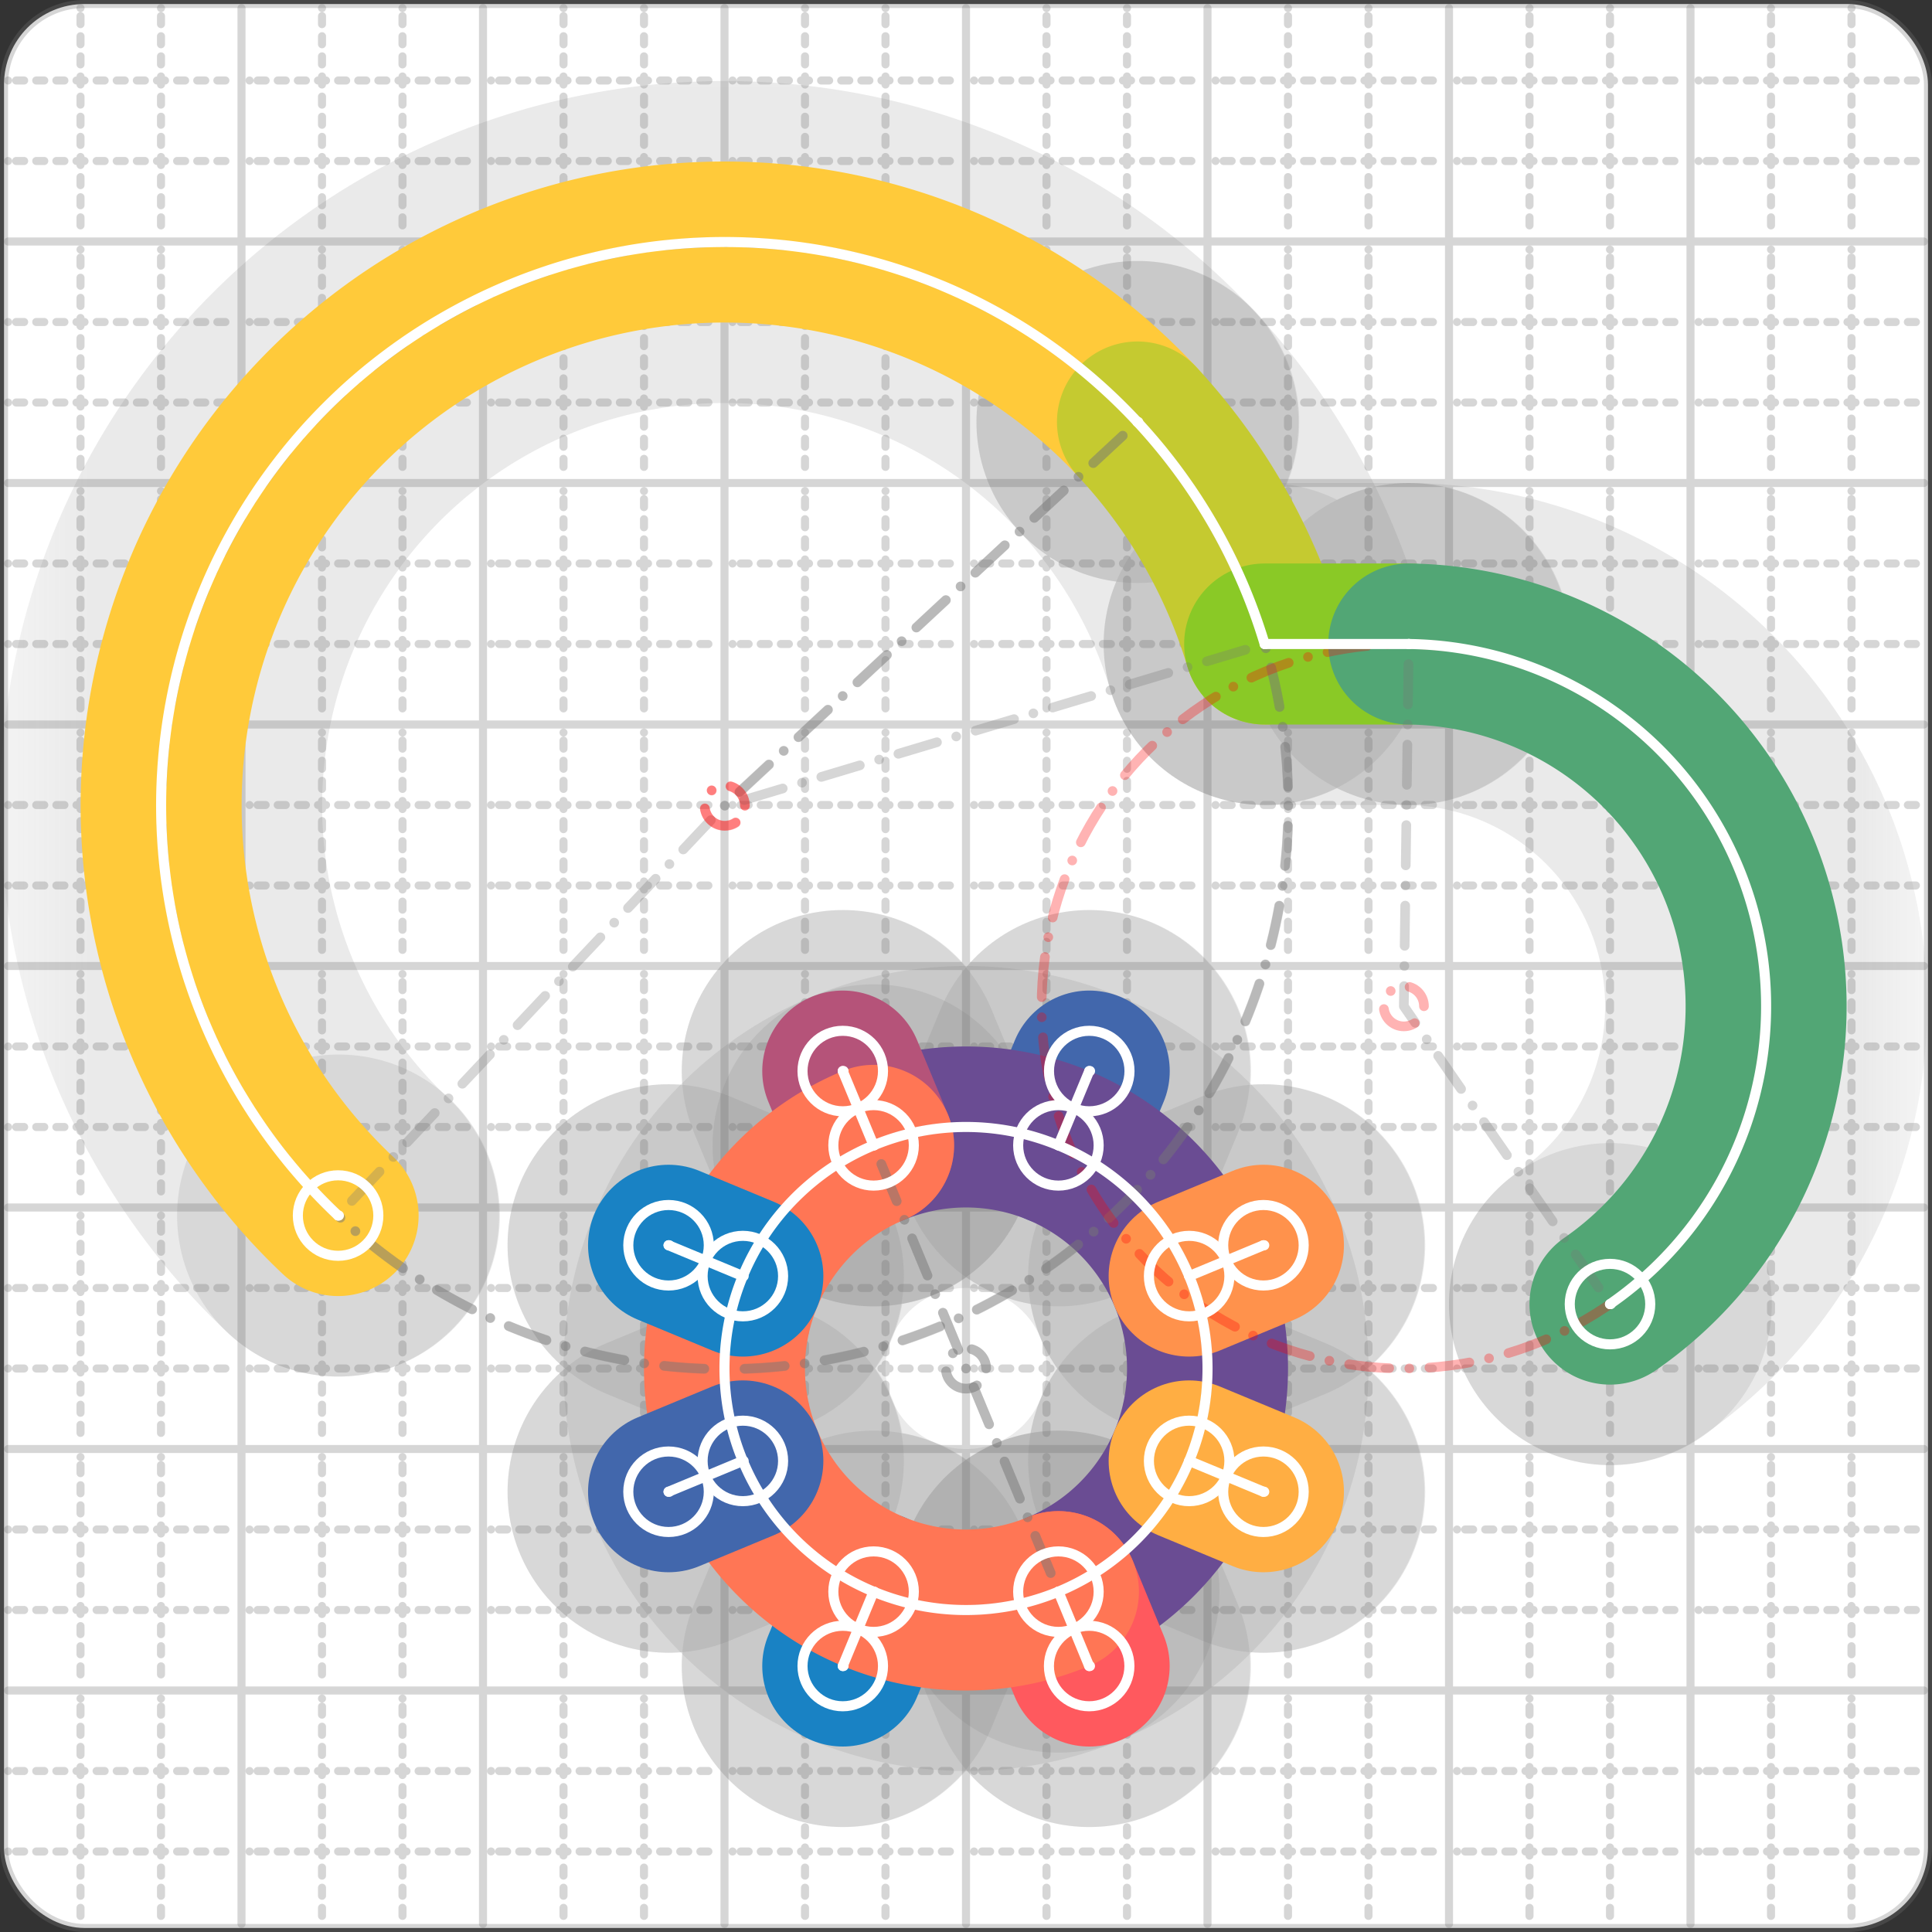
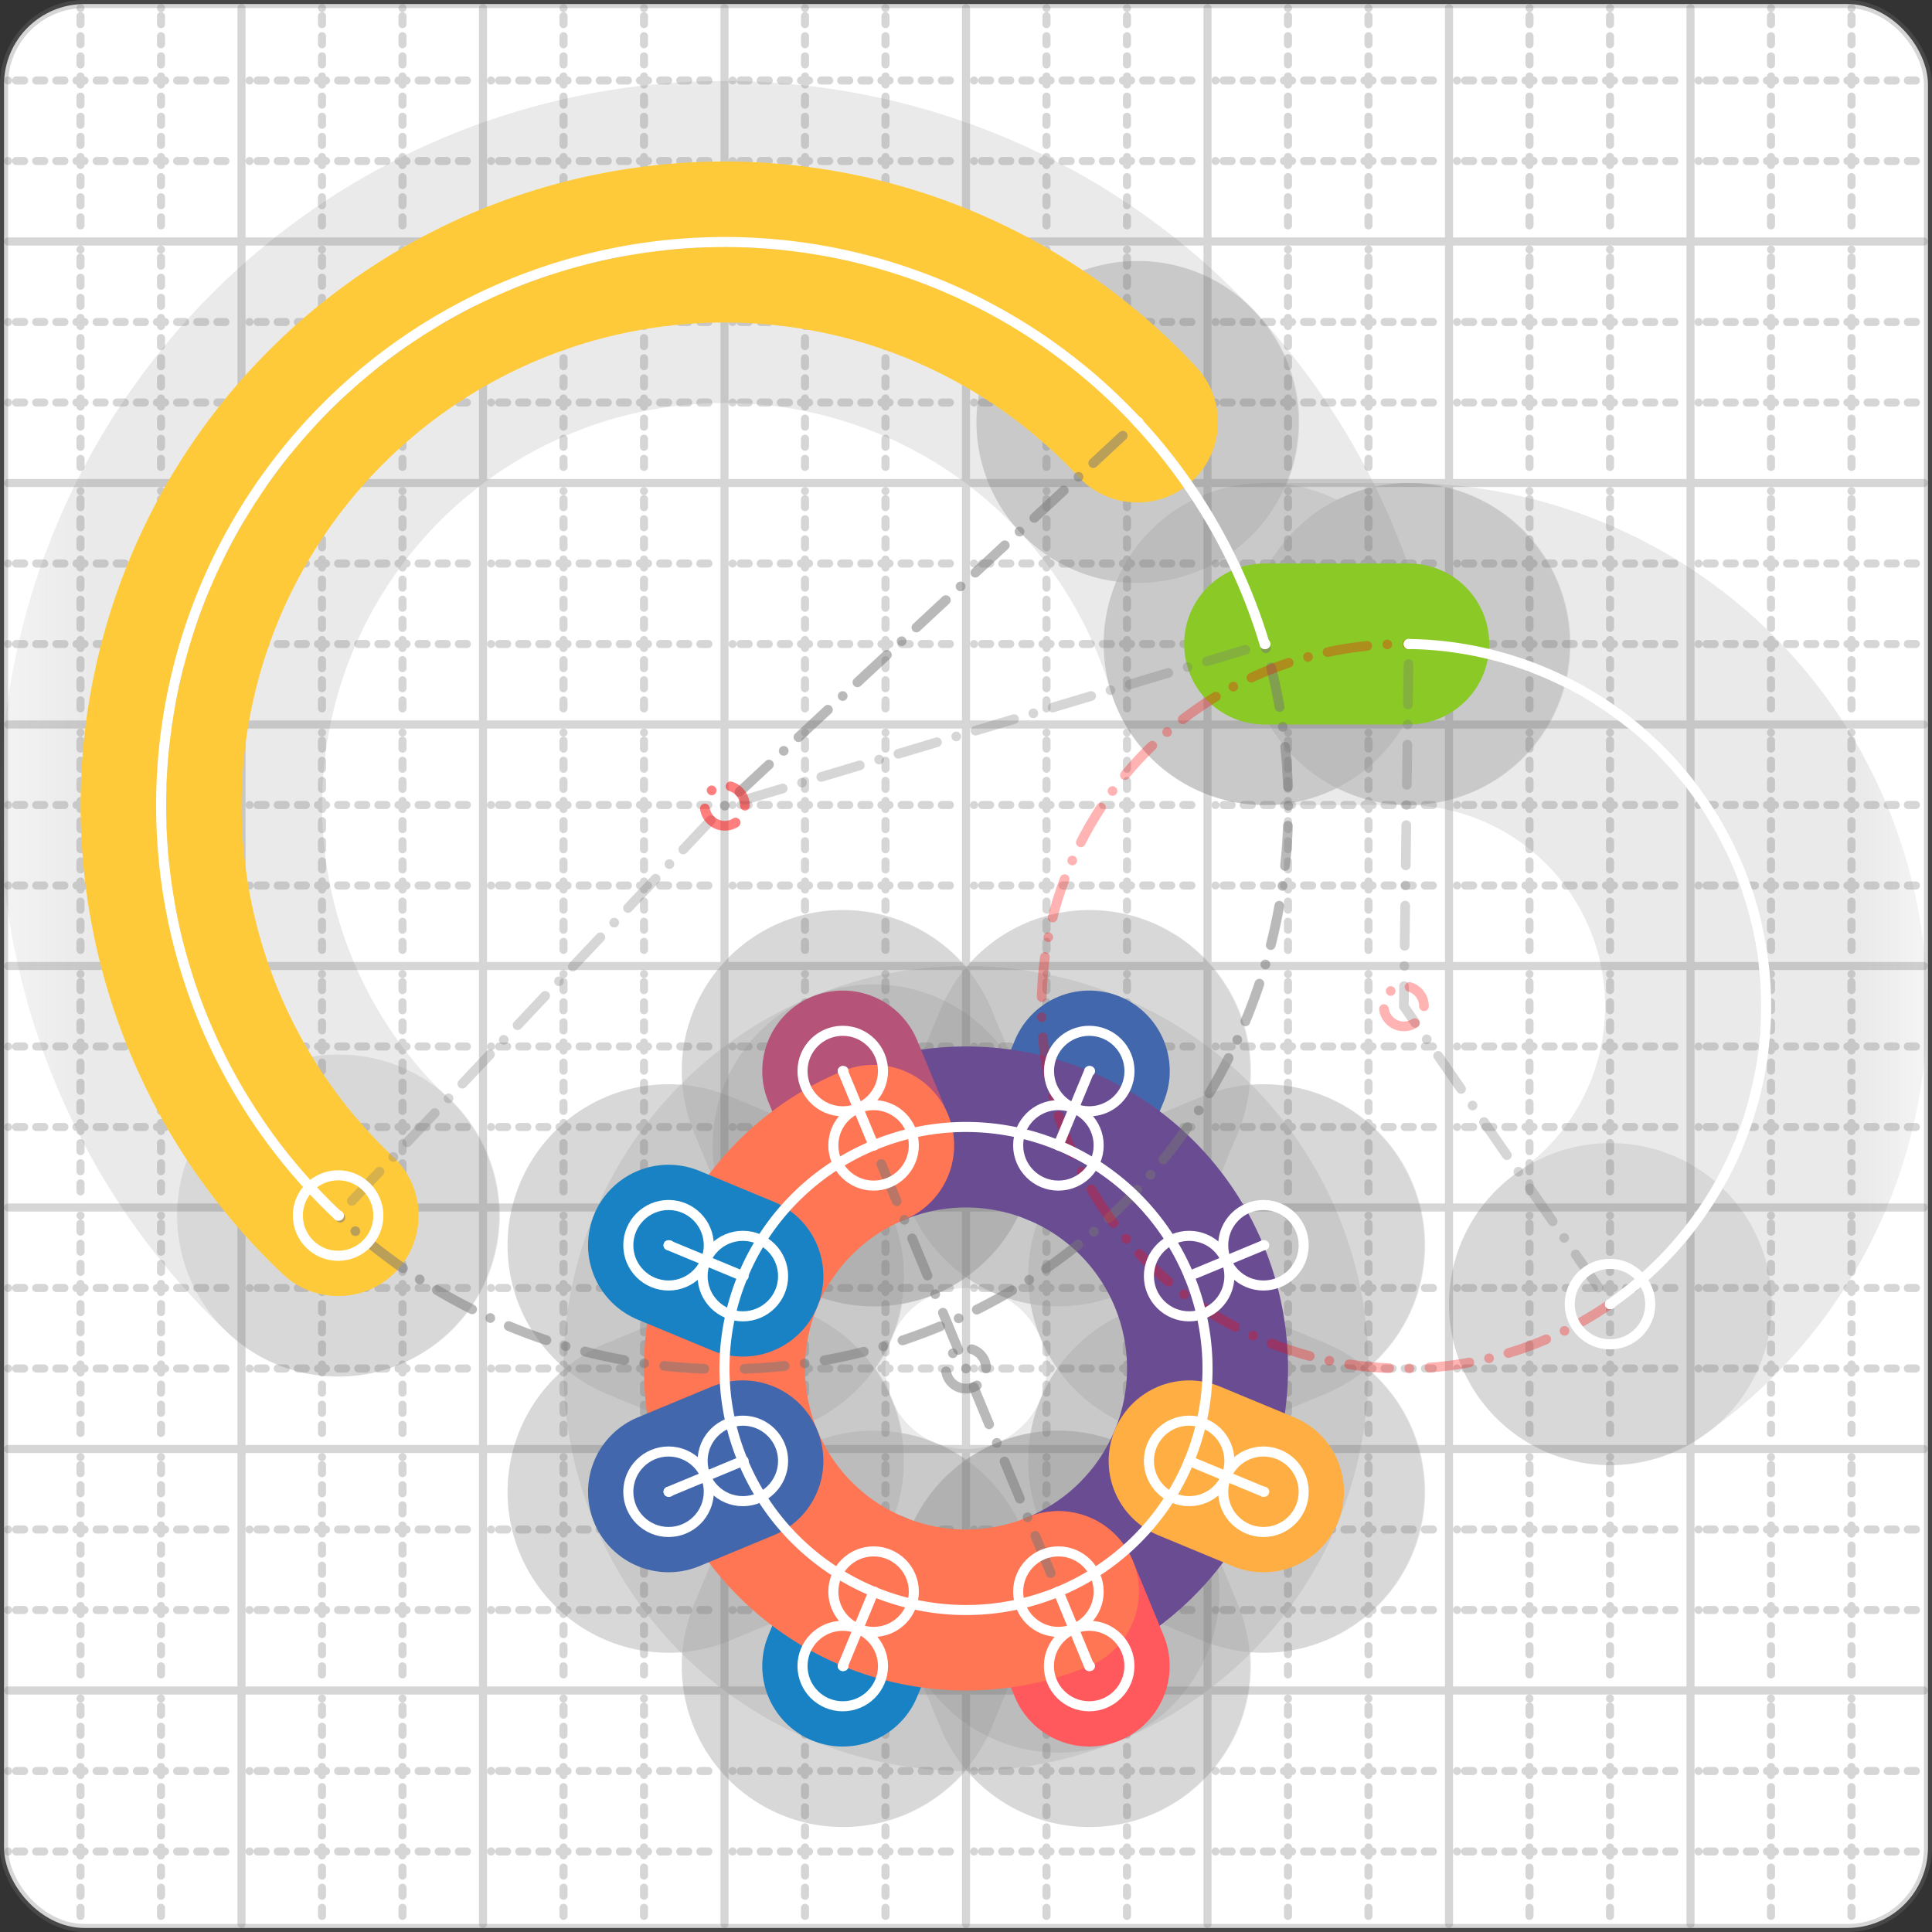
<svg xmlns="http://www.w3.org/2000/svg" width="24" height="24" viewBox="0 0 24 24" fill="none" stroke="currentColor" stroke-width="2" stroke-linecap="round" stroke-linejoin="round">
  <rect x="0" y="0" width="24" height="24" fill="#333333" stroke="none" />
  <style>
  @media screen and (prefers-color-scheme: light) {
    .svg-preview-grid-rect { fill: none }
  }
  @media screen and (prefers-color-scheme: dark) {
    .svg-preview-grid-rect { fill: none }
    .svg
    .svg-preview-grid-group,
    .svg-preview-radii-group,
    .svg-preview-shadow-mask-group,
    .svg-preview-shadow-group {
      stroke: #fff;
    }
  }
</style>
  <g class="svg-preview-grid-group" stroke-linecap="butt" stroke-width="0.1" stroke="#777" stroke-opacity="0.3">
    <rect class="svg-preview-grid-rect" width="23.9" height="23.9" x="0.05" y="0.05" rx="1" fill="#fff" />
    <path stroke-dasharray="0 0.1 0.1 0.15 0.1 0.15 0.1 0.15 0.1 0.15 0.1 0.15 0.1 0.15 0.1 0.15 0.1 0.15 0.1 0.15 0.1 0.15 0.1 0.15 0 0.15" stroke-width="0.1" d="M0.1 1h23.8M1 0.1v23.8M0.1 2h23.8M2 0.1v23.8M0.1 4h23.8M4 0.1v23.8M0.1 5h23.8M5 0.1v23.8M0.1 7h23.8M7 0.1v23.8M0.1 8h23.8M8 0.1v23.8M0.1 10h23.8M10 0.1v23.8M0.1 11h23.8M11 0.1v23.8M0.1 13h23.8M13 0.1v23.8M0.1 14h23.8M14 0.1v23.8M0.1 16h23.8M16 0.1v23.8M0.1 17h23.8M17 0.1v23.8M0.1 19h23.8M19 0.1v23.8M0.1 20h23.8M20 0.1v23.8M0.1 22h23.8M22 0.1v23.8M0.1 23h23.8M23 0.1v23.8" />
    <path d="M0.1 3h23.8M3 0.1v23.8M0.1 6h23.8M6 0.1v23.8M0.1 9h23.8M9 0.1v23.8M0.1 12h23.8M12 0.1v23.8M0.1 15h23.8M15 0.1v23.8M0.1 18h23.8M18 0.1v23.8M0.1 21h23.8M21 0.1v23.8" />
  </g>
  <g class="svg-preview-shadow-mask-group" stroke-width="4" stroke="#777" stroke-opacity="0.15">
    <mask id="svg-preview-shadow-mask-0" maskUnits="userSpaceOnUse" stroke-opacity="1" stroke-width="4" stroke="#000">
      <rect x="0" y="0" width="24" height="24" fill="#fff" stroke="none" rx="1" />
      <path d="M10.852 19.772h.01M10.469 20.696h.01" />
    </mask>
    <mask id="svg-preview-shadow-mask-1" maskUnits="userSpaceOnUse" stroke-opacity="1" stroke-width="4" stroke="#000">
      <rect x="0" y="0" width="24" height="24" fill="#fff" stroke="none" rx="1" />
      <path d="M13.148 14.228h.01M13.531 13.305h.01" />
    </mask>
    <mask id="svg-preview-shadow-mask-2" maskUnits="userSpaceOnUse" stroke-opacity="1" stroke-width="4" stroke="#000">
      <rect x="0" y="0" width="24" height="24" fill="#fff" stroke="none" rx="1" />
      <path d="M13.148 19.772h.01M10.852 14.228h.01M10.469 13.305h.01" />
    </mask>
    <mask id="svg-preview-shadow-mask-3" maskUnits="userSpaceOnUse" stroke-opacity="1" stroke-width="4" stroke="#000">
      <rect x="0" y="0" width="24" height="24" fill="#fff" stroke="none" rx="1" />
      <path d="M13.53 20.696h.01M13.148 19.772h.01M10.852 14.228h.01" />
    </mask>
    <mask id="svg-preview-shadow-mask-4" maskUnits="userSpaceOnUse" stroke-opacity="1" stroke-width="4" stroke="#000">
      <rect x="0" y="0" width="24" height="24" fill="#fff" stroke="none" rx="1" />
      <path d="M14.772 15.852h.01M15.695 15.469h.01" />
    </mask>
    <mask id="svg-preview-shadow-mask-5" maskUnits="userSpaceOnUse" stroke-opacity="1" stroke-width="4" stroke="#000">
      <rect x="0" y="0" width="24" height="24" fill="#fff" stroke="none" rx="1" />
      <path d="M14.772 18.148h.01M15.695 18.531h.01" />
    </mask>
    <mask id="svg-preview-shadow-mask-6" maskUnits="userSpaceOnUse" stroke-opacity="1" stroke-width="4" stroke="#000">
      <rect x="0" y="0" width="24" height="24" fill="#fff" stroke="none" rx="1" />
      <path d="M4.2 15.1h.01M14.13 5.242h.01M15.71 8h.01M17.5 8h.01M20 16.2h.01" />
    </mask>
    <mask id="svg-preview-shadow-mask-7" maskUnits="userSpaceOnUse" stroke-opacity="1" stroke-width="4" stroke="#000">
      <rect x="0" y="0" width="24" height="24" fill="#fff" stroke="none" rx="1" />
      <path d="M9.228 15.852h.01M8.305 15.469h.01" />
    </mask>
    <mask id="svg-preview-shadow-mask-8" maskUnits="userSpaceOnUse" stroke-opacity="1" stroke-width="4" stroke="#000">
      <rect x="0" y="0" width="24" height="24" fill="#fff" stroke="none" rx="1" />
      <path d="M9.228 18.148h.01M8.305 18.531h.01" />
    </mask>
  </g>
  <g class="svg-preview-shadow-group" stroke-width="4" stroke="#777" stroke-opacity="0.15">
    <path mask="url(#svg-preview-shadow-mask-0)" d="M 10.852 19.772 L 10.469 20.696" />
    <path mask="url(#svg-preview-shadow-mask-1)" d="M 13.148 14.228 L 13.531 13.305" />
    <path mask="url(#svg-preview-shadow-mask-2)" d="M 13.148 19.772 A3 3 0 1 0 10.852 14.228" />
    <path mask="url(#svg-preview-shadow-mask-2)" d="M 10.852 14.228 L 10.469 13.305" />
    <path mask="url(#svg-preview-shadow-mask-3)" d="M 13.53 20.696 L 13.148 19.772" />
    <path mask="url(#svg-preview-shadow-mask-3)" d="M 13.148 19.772 A3 3 0 1 1 10.852 14.228" />
    <path mask="url(#svg-preview-shadow-mask-4)" d="M 14.772 15.852 L 15.695 15.469" />
    <path mask="url(#svg-preview-shadow-mask-5)" d="M 14.772 18.148 L 15.695 18.531" />
    <path mask="url(#svg-preview-shadow-mask-6)" d="M 4.2 15.1 A7 7 0 1 1 14.13 5.242" />
    <path mask="url(#svg-preview-shadow-mask-6)" d="M 14.13 5.242 A7 7 0 0 1 15.71 8" />
    <path mask="url(#svg-preview-shadow-mask-6)" d="M 15.71 8 L 17.5 8" />
    <path mask="url(#svg-preview-shadow-mask-6)" d="M 17.5 8 A4.5 4.5 0 0 1 20 16.2" />
    <path mask="url(#svg-preview-shadow-mask-7)" d="M 9.228 15.852 L 8.305 15.469" />
    <path mask="url(#svg-preview-shadow-mask-8)" d="M 9.228 18.148 L 8.305 18.531" />
    <path d="M10.852 19.772h.01M10.469 20.696h.01M13.148 14.228h.01M13.531 13.305h.01M13.148 19.772h.01M10.852 14.228h.01M10.469 13.305h.01M13.53 20.696h.01M13.148 19.772h.01M10.852 14.228h.01M14.772 15.852h.01M15.695 15.469h.01M14.772 18.148h.01M15.695 18.531h.01M4.2 15.1h.01M14.13 5.242h.01M15.71 8h.01M17.5 8h.01M20 16.2h.01M9.228 15.852h.01M8.305 15.469h.01M9.228 18.148h.01M8.305 18.531h.01" />
  </g>
  <g class="svg-preview-handles-group" stroke-width="0.12" stroke="#777" stroke-opacity="0.6" />
  <g class="svg-preview-colored-path-group">
    <path d="M 10.852 19.772 L 10.469 20.696" stroke="#1982c4" />
    <path d="M 13.148 14.228 L 13.531 13.305" stroke="#4267AC" />
    <path d="M 13.148 19.772 A3 3 0 1 0 10.852 14.228" stroke="#6a4c93" />
    <path d="M 10.852 14.228 L 10.469 13.305" stroke="#B55379" />
    <path d="M 13.53 20.696 L 13.148 19.772" stroke="#FF595E" />
    <path d="M 13.148 19.772 A3 3 0 1 1 10.852 14.228" stroke="#FF7655" />
-     <path d="M 14.772 15.852 L 15.695 15.469" stroke="#ff924c" />
    <path d="M 14.772 18.148 L 15.695 18.531" stroke="#FFAE43" />
    <path d="M 4.2 15.1 A7 7 0 1 1 14.13 5.242" stroke="#ffca3a" />
-     <path d="M 14.13 5.242 A7 7 0 0 1 15.71 8" stroke="#C5CA30" />
    <path d="M 15.71 8 L 17.5 8" stroke="#8ac926" />
-     <path d="M 17.5 8 A4.5 4.5 0 0 1 20 16.2" stroke="#52A675" />
    <path d="M 9.228 15.852 L 8.305 15.469" stroke="#1982c4" />
    <path d="M 9.228 18.148 L 8.305 18.531" stroke="#4267AC" />
  </g>
  <g class="svg-preview-radii-group" stroke-width="0.12" stroke-dasharray="0 0.25 0.25" stroke="#777" stroke-opacity="0.3">
    <path d="M13.148 19.772 12 17 10.852 14.228" />
    <circle cy="17" cx="12" r="0.25" stroke-dasharray="0" />
    <circle cy="17" cx="12" r="3" />
    <path d="M13.148 19.772 12 17 10.852 14.228" />
    <circle cy="17" cx="12" r="0.25" stroke-dasharray="0" />
    <circle cy="17" cx="12" r="3" />
    <path d="M4.2 15.1 9.002 10.006 14.13 5.242" />
    <circle cy="10.006" cx="9.002" r="0.25" stroke-dasharray="0" stroke="red" />
    <circle cy="10.006" cx="9.002" r="7" />
    <path d="M14.13 5.242 9.005 10.01 15.71 8" />
    <circle cy="10.01" cx="9.005" r="0.25" stroke-dasharray="0" stroke="red" />
    <circle cy="10.01" cx="9.005" r="7" />
    <path d="M17.5 8 17.439 12.5 20 16.2" />
    <circle cy="12.5" cx="17.439" r="0.25" stroke-dasharray="0" stroke="red" />
    <circle cy="12.5" cx="17.439" r="4.5" stroke="red" />
  </g>
  <g class="svg-preview-control-path-marker-mask-group" stroke-width="1" stroke="#000">
    <mask id="svg-preview-control-path-marker-mask-0" maskUnits="userSpaceOnUse">
      <rect x="0" y="0" width="24" height="24" fill="#fff" stroke="none" rx="1" />
      <path d="M10.852 19.772h.01" />
      <path d="M10.469 20.696h.01" />
    </mask>
    <mask id="svg-preview-control-path-marker-mask-1" maskUnits="userSpaceOnUse">
      <rect x="0" y="0" width="24" height="24" fill="#fff" stroke="none" rx="1" />
      <path d="M13.148 14.228h.01" />
      <path d="M13.531 13.305h.01" />
    </mask>
    <mask id="svg-preview-control-path-marker-mask-2" maskUnits="userSpaceOnUse">
      <rect x="0" y="0" width="24" height="24" fill="#fff" stroke="none" rx="1" />
      <path d="M13.148 19.772h.01" />
      <path d="M10.852 14.228h.01" />
    </mask>
    <mask id="svg-preview-control-path-marker-mask-3" maskUnits="userSpaceOnUse">
      <rect x="0" y="0" width="24" height="24" fill="#fff" stroke="none" rx="1" />
      <path d="M10.852 14.228h.01" />
      <path d="M10.469 13.305h.01" />
    </mask>
    <mask id="svg-preview-control-path-marker-mask-4" maskUnits="userSpaceOnUse">
      <rect x="0" y="0" width="24" height="24" fill="#fff" stroke="none" rx="1" />
      <path d="M13.53 20.696h.01" />
      <path d="M13.148 19.772h.01" />
    </mask>
    <mask id="svg-preview-control-path-marker-mask-5" maskUnits="userSpaceOnUse">
      <rect x="0" y="0" width="24" height="24" fill="#fff" stroke="none" rx="1" />
      <path d="M13.148 19.772h.01" />
      <path d="M10.852 14.228h.01" />
    </mask>
    <mask id="svg-preview-control-path-marker-mask-6" maskUnits="userSpaceOnUse">
      <rect x="0" y="0" width="24" height="24" fill="#fff" stroke="none" rx="1" />
      <path d="M14.772 15.852h.01" />
      <path d="M15.695 15.469h.01" />
    </mask>
    <mask id="svg-preview-control-path-marker-mask-7" maskUnits="userSpaceOnUse">
      <rect x="0" y="0" width="24" height="24" fill="#fff" stroke="none" rx="1" />
      <path d="M14.772 18.148h.01" />
      <path d="M15.695 18.531h.01" />
    </mask>
    <mask id="svg-preview-control-path-marker-mask-8" maskUnits="userSpaceOnUse">
      <rect x="0" y="0" width="24" height="24" fill="#fff" stroke="none" rx="1" />
      <path d="M4.2 15.1h.01" />
      <path d="M14.13 5.242h.01" />
    </mask>
    <mask id="svg-preview-control-path-marker-mask-9" maskUnits="userSpaceOnUse">
      <rect x="0" y="0" width="24" height="24" fill="#fff" stroke="none" rx="1" />
      <path d="M14.13 5.242h.01" />
      <path d="M15.71 8h.01" />
    </mask>
    <mask id="svg-preview-control-path-marker-mask-10" maskUnits="userSpaceOnUse">
      <rect x="0" y="0" width="24" height="24" fill="#fff" stroke="none" rx="1" />
      <path d="M15.71 8h.01" />
      <path d="M17.5 8h.01" />
    </mask>
    <mask id="svg-preview-control-path-marker-mask-11" maskUnits="userSpaceOnUse">
      <rect x="0" y="0" width="24" height="24" fill="#fff" stroke="none" rx="1" />
      <path d="M17.5 8h.01" />
      <path d="M20 16.2h.01" />
    </mask>
    <mask id="svg-preview-control-path-marker-mask-12" maskUnits="userSpaceOnUse">
      <rect x="0" y="0" width="24" height="24" fill="#fff" stroke="none" rx="1" />
      <path d="M9.228 15.852h.01" />
      <path d="M8.305 15.469h.01" />
    </mask>
    <mask id="svg-preview-control-path-marker-mask-13" maskUnits="userSpaceOnUse">
      <rect x="0" y="0" width="24" height="24" fill="#fff" stroke="none" rx="1" />
      <path d="M9.228 18.148h.01" />
      <path d="M8.305 18.531h.01" />
    </mask>
  </g>
  <g class="svg-preview-control-path-group" stroke="#fff" stroke-width="0.125">
    <path mask="url(#svg-preview-control-path-marker-mask-0)" d="M 10.852 19.772 L 10.469 20.696" />
    <path mask="url(#svg-preview-control-path-marker-mask-1)" d="M 13.148 14.228 L 13.531 13.305" />
    <path mask="url(#svg-preview-control-path-marker-mask-2)" d="M 13.148 19.772 A3 3 0 1 0 10.852 14.228" />
    <path mask="url(#svg-preview-control-path-marker-mask-3)" d="M 10.852 14.228 L 10.469 13.305" />
    <path mask="url(#svg-preview-control-path-marker-mask-4)" d="M 13.53 20.696 L 13.148 19.772" />
    <path mask="url(#svg-preview-control-path-marker-mask-5)" d="M 13.148 19.772 A3 3 0 1 1 10.852 14.228" />
    <path mask="url(#svg-preview-control-path-marker-mask-6)" d="M 14.772 15.852 L 15.695 15.469" />
    <path mask="url(#svg-preview-control-path-marker-mask-7)" d="M 14.772 18.148 L 15.695 18.531" />
    <path mask="url(#svg-preview-control-path-marker-mask-8)" d="M 4.2 15.1 A7 7 0 1 1 14.13 5.242" />
    <path mask="url(#svg-preview-control-path-marker-mask-9)" d="M 14.13 5.242 A7 7 0 0 1 15.71 8" />
-     <path mask="url(#svg-preview-control-path-marker-mask-10)" d="M 15.71 8 L 17.5 8" />
    <path mask="url(#svg-preview-control-path-marker-mask-11)" d="M 17.5 8 A4.5 4.5 0 0 1 20 16.2" />
    <path mask="url(#svg-preview-control-path-marker-mask-12)" d="M 9.228 15.852 L 8.305 15.469" />
    <path mask="url(#svg-preview-control-path-marker-mask-13)" d="M 9.228 18.148 L 8.305 18.531" />
  </g>
  <g class="svg-preview-control-path-marker-group" stroke="#fff" stroke-width="0.125">
    <path d="M10.852 19.772h.01M10.469 20.696h.01M13.148 14.228h.01M13.531 13.305h.01M13.148 19.772h.01M10.852 14.228h.01M10.852 14.228h.01M10.469 13.305h.01M13.53 20.696h.01M13.148 19.772h.01M13.148 19.772h.01M10.852 14.228h.01M14.772 15.852h.01M15.695 15.469h.01M14.772 18.148h.01M15.695 18.531h.01M4.2 15.1h.01M14.13 5.242h.01M14.13 5.242h.01M15.71 8h.01M15.71 8h.01M17.5 8h.01M17.5 8h.01M20 16.2h.01M9.228 15.852h.01M8.305 15.469h.01M9.228 18.148h.01M8.305 18.531h.01" />
    <circle cx="10.852" cy="19.772" r="0.5" />
    <circle cx="10.469" cy="20.696" r="0.5" />
    <circle cx="13.148" cy="14.228" r="0.5" />
    <circle cx="13.531" cy="13.305" r="0.5" />
    <circle cx="13.148" cy="19.772" r="0.5" />
    <circle cx="10.469" cy="13.305" r="0.5" />
    <circle cx="13.53" cy="20.696" r="0.5" />
    <circle cx="10.852" cy="14.228" r="0.5" />
    <circle cx="14.772" cy="15.852" r="0.5" />
    <circle cx="15.695" cy="15.469" r="0.5" />
    <circle cx="14.772" cy="18.148" r="0.5" />
    <circle cx="15.695" cy="18.531" r="0.5" />
    <circle cx="4.2" cy="15.1" r="0.5" />
    <circle cx="20" cy="16.2" r="0.5" />
    <circle cx="9.228" cy="15.852" r="0.5" />
    <circle cx="8.305" cy="15.469" r="0.5" />
    <circle cx="9.228" cy="18.148" r="0.5" />
    <circle cx="8.305" cy="18.531" r="0.5" />
  </g>
  <g class="svg-preview-handles-group" stroke-width="0.12" stroke="#FFF" stroke-opacity="0.3" />
</svg>